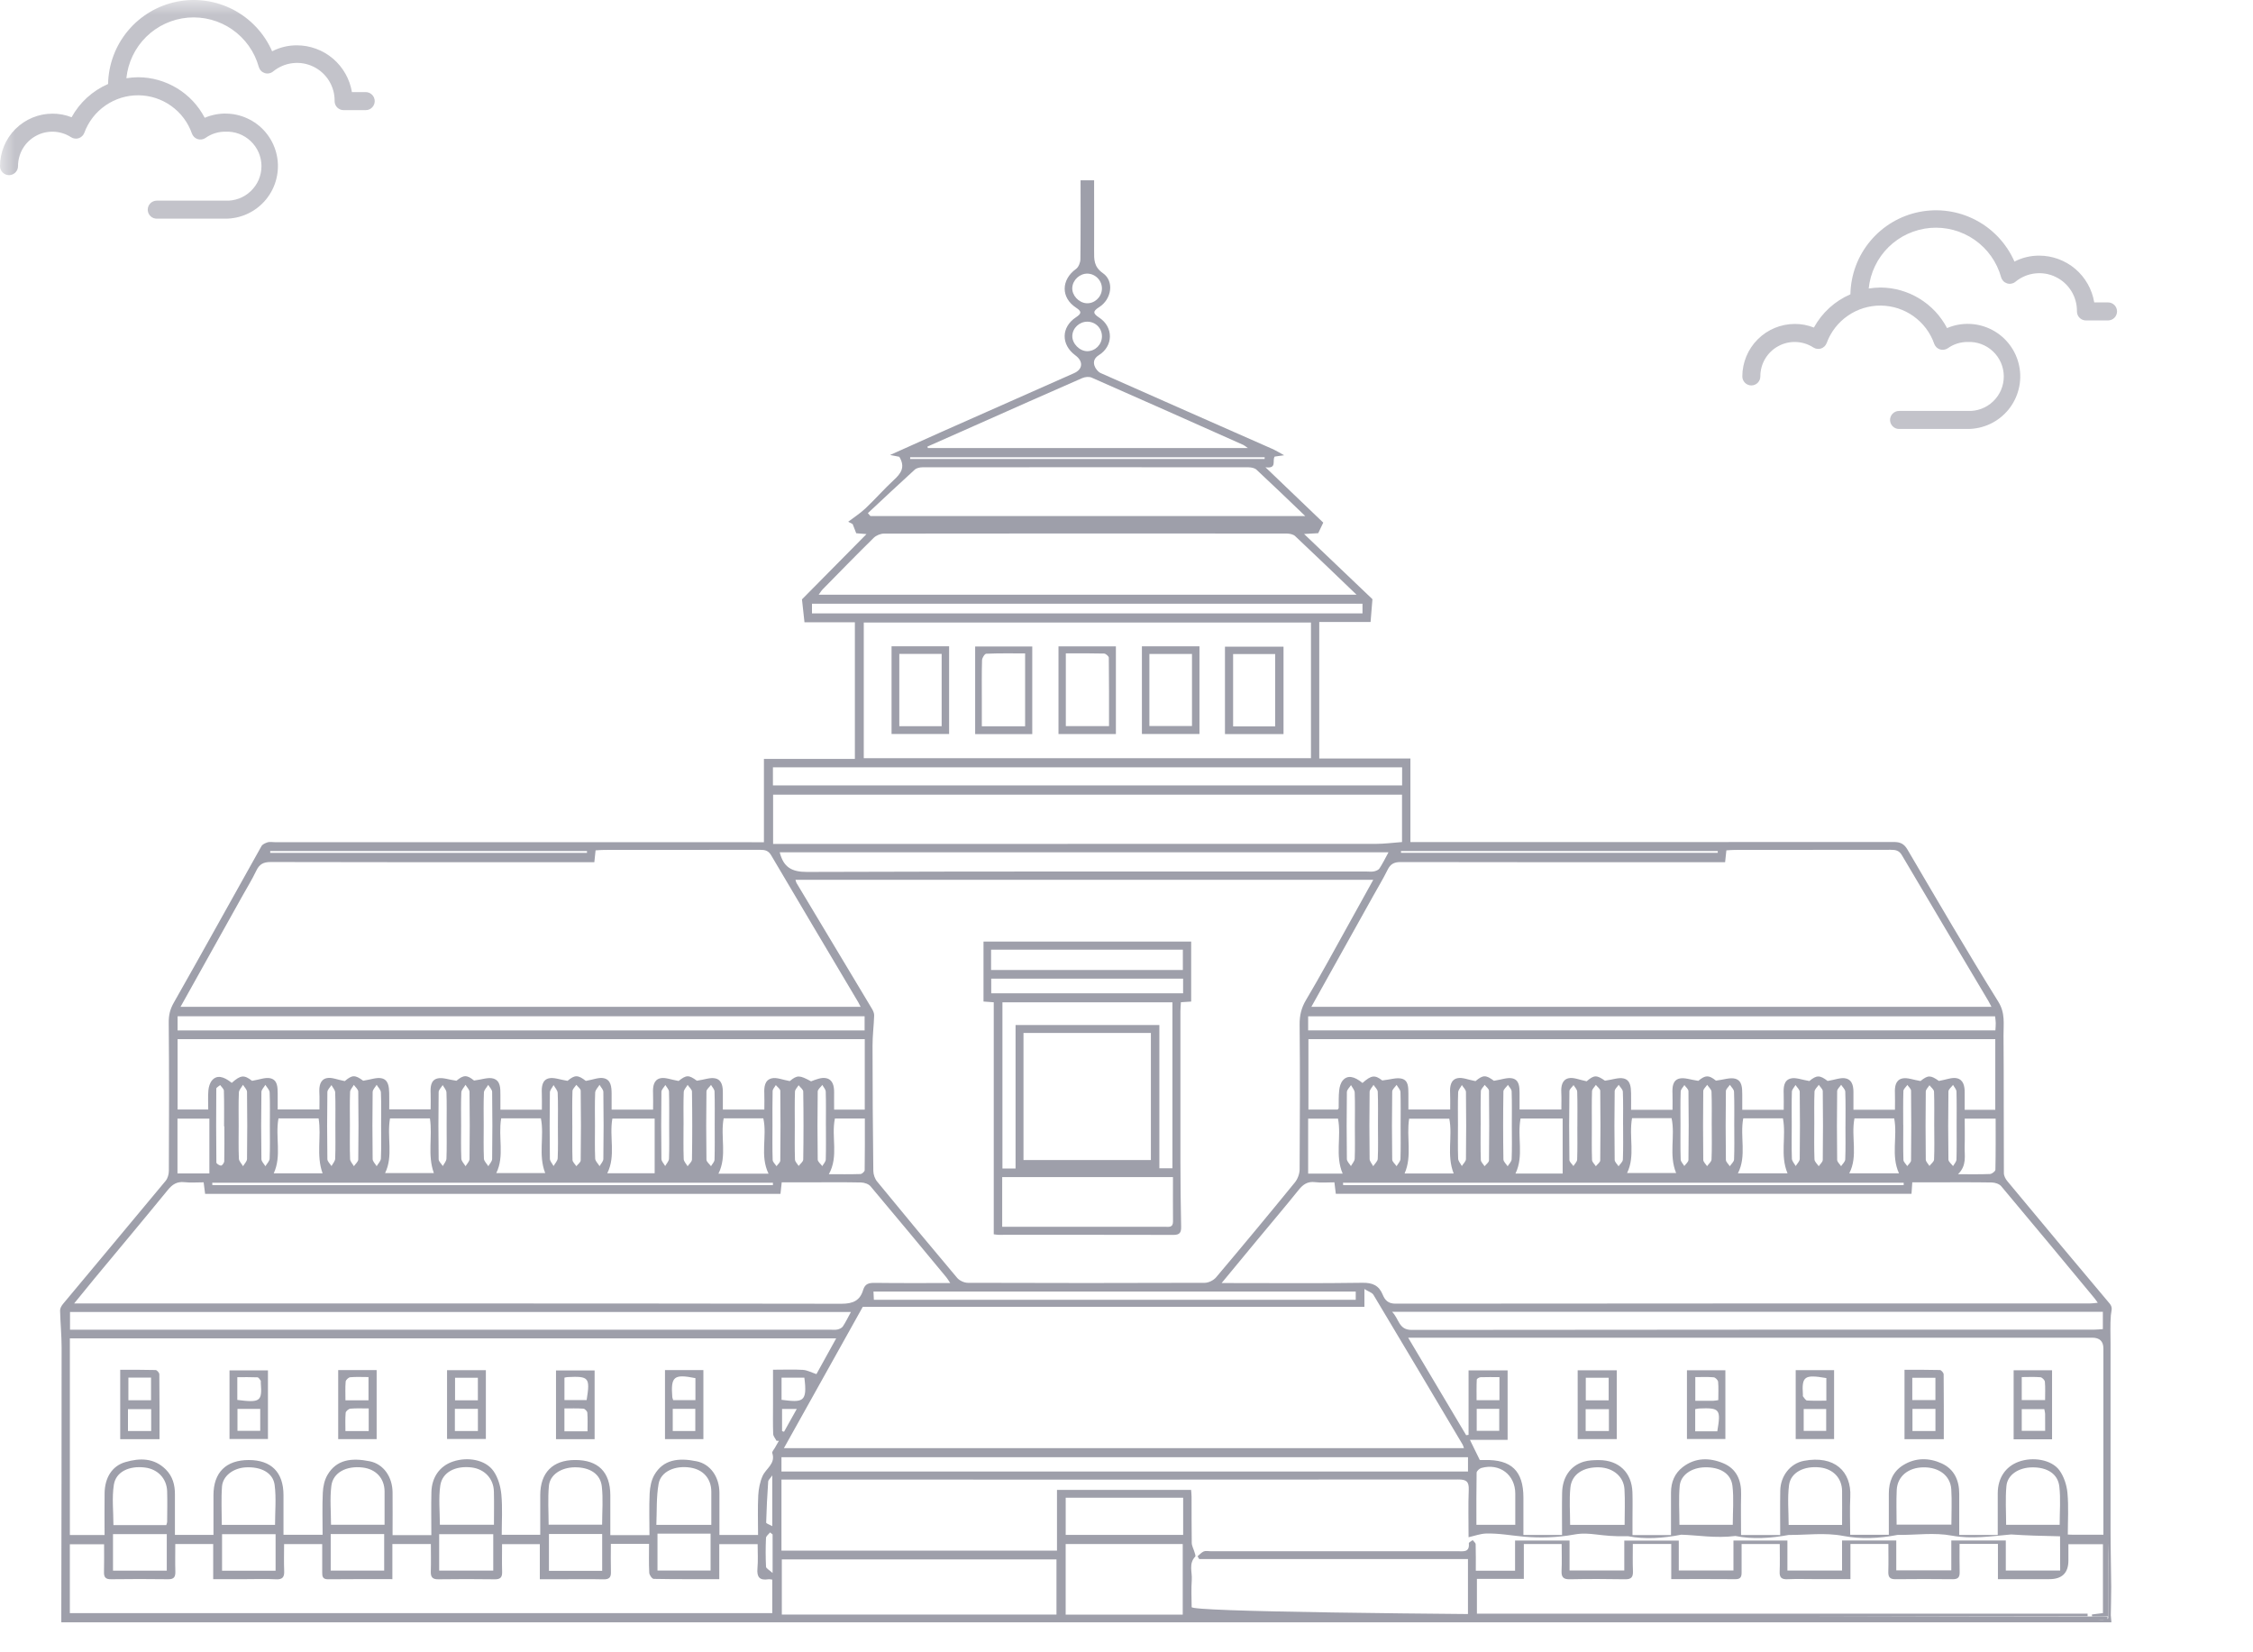
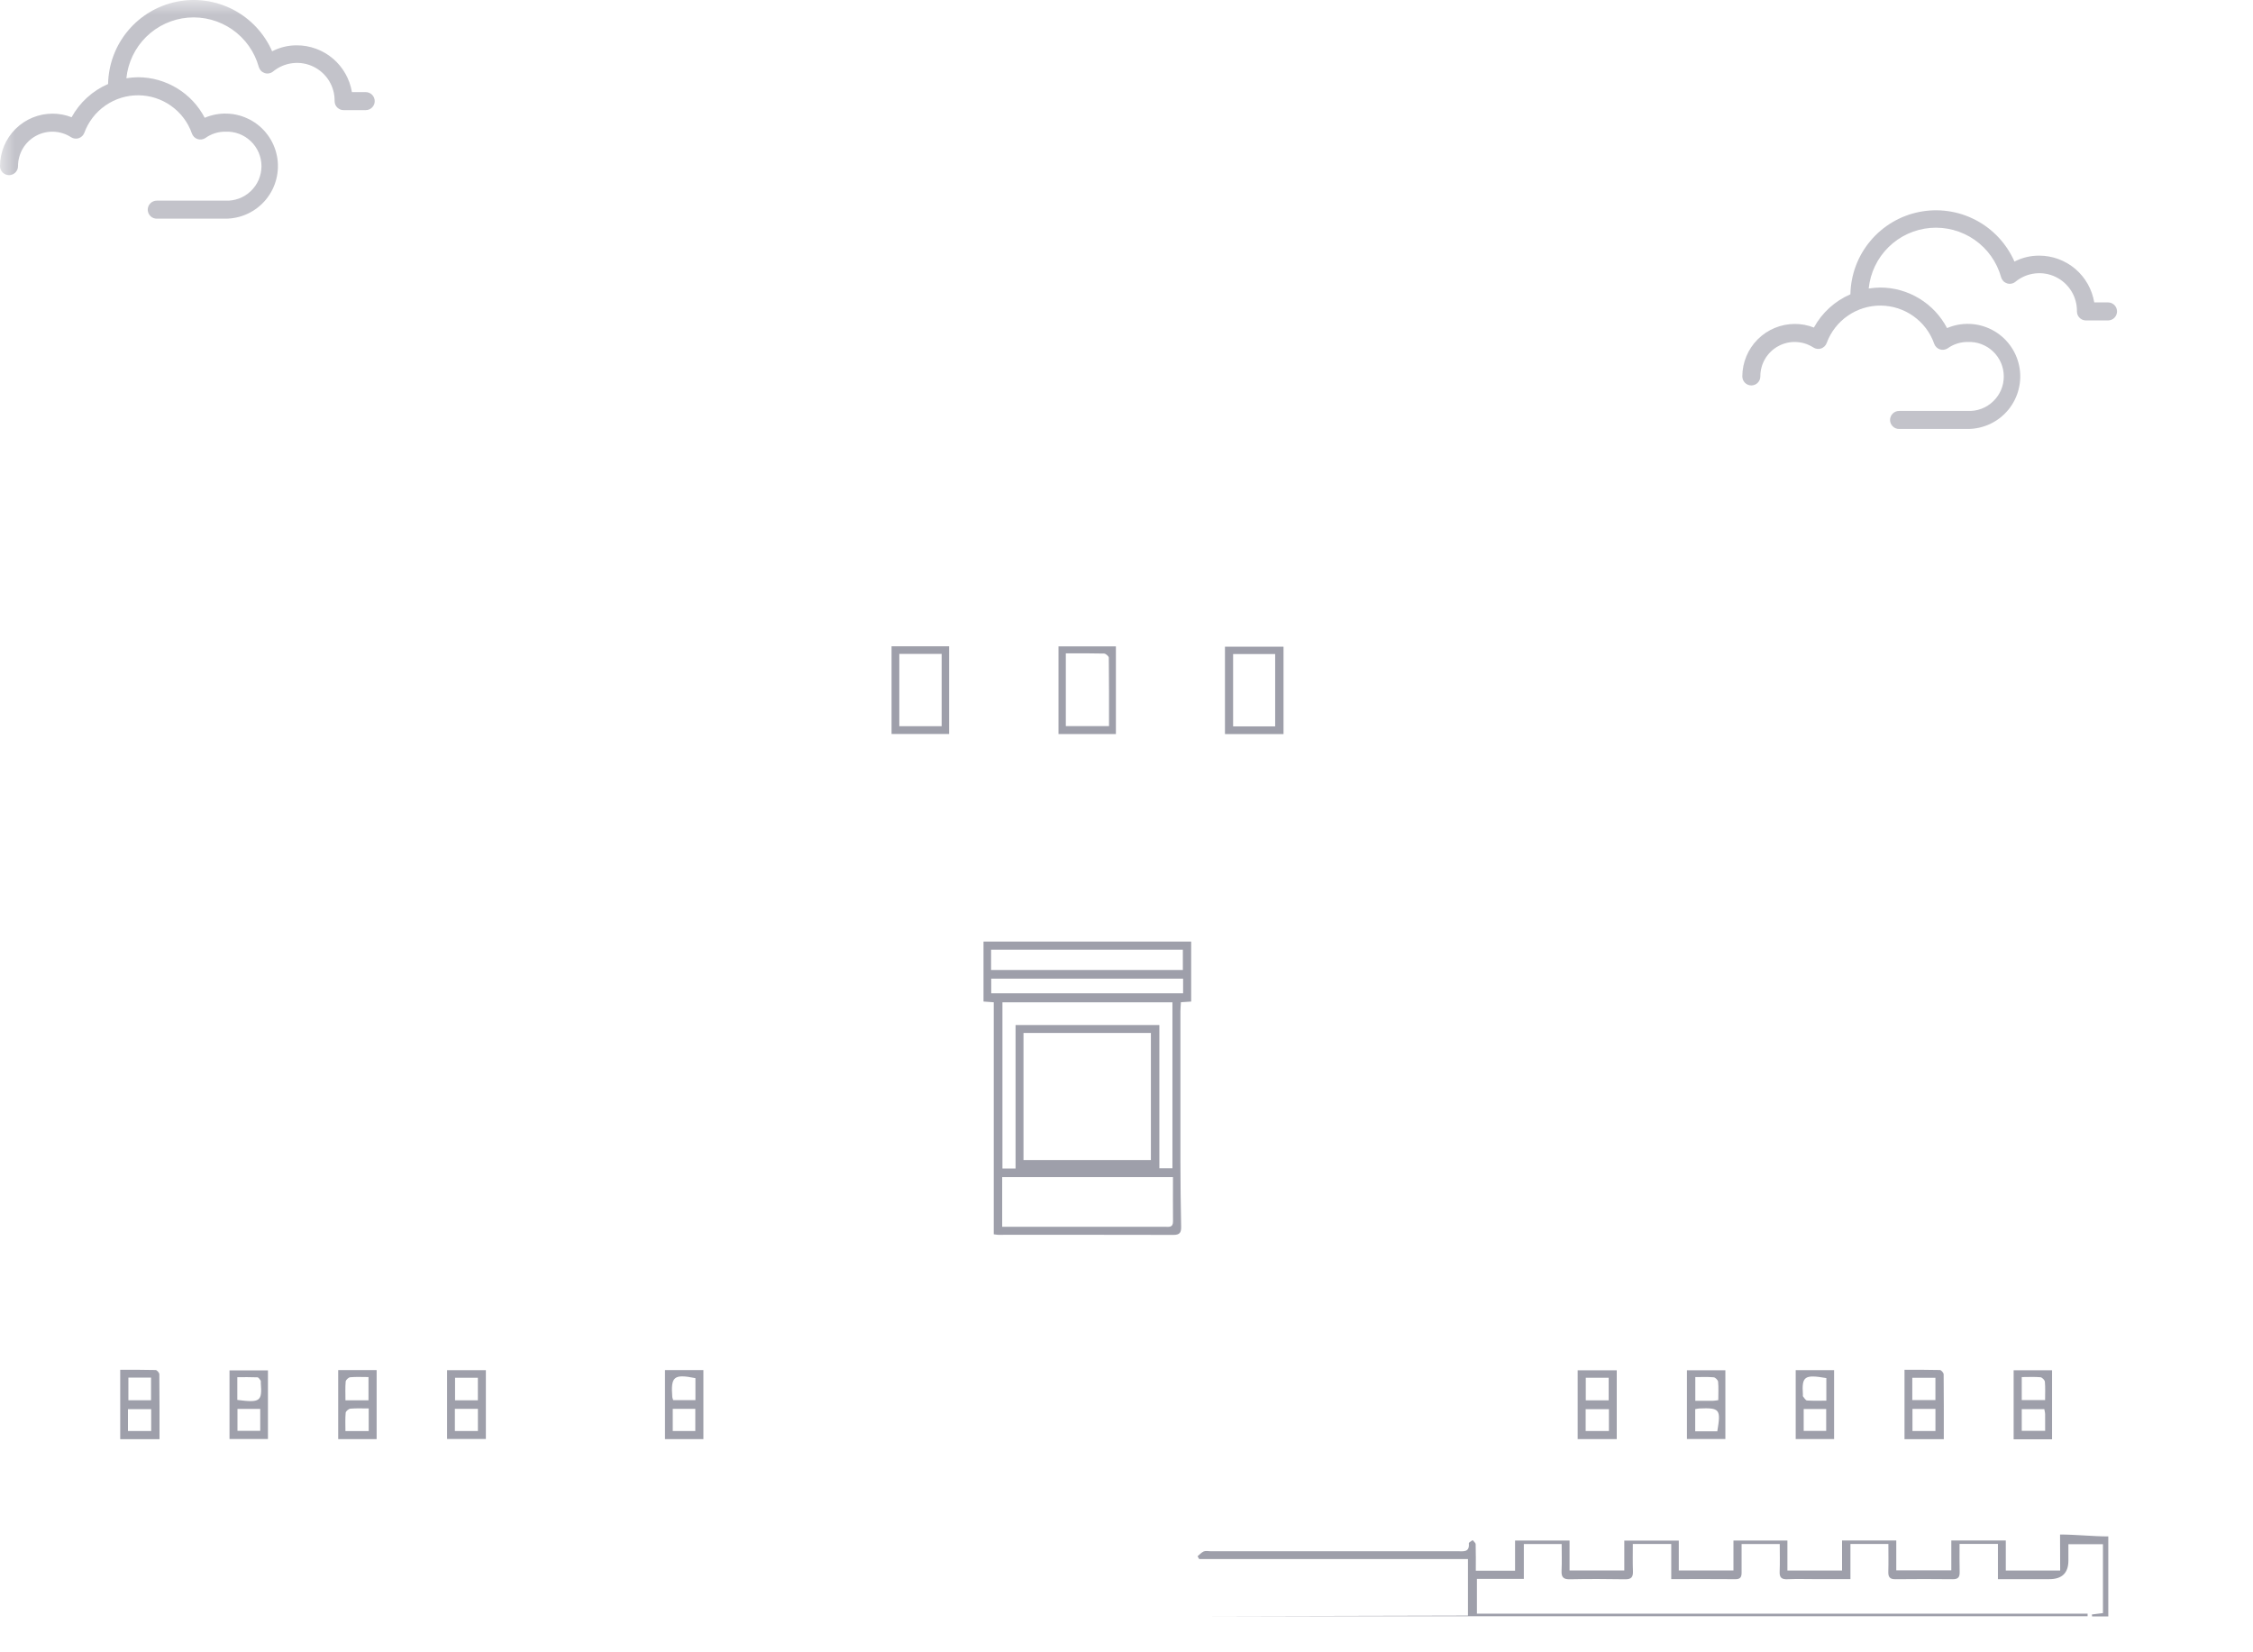
<svg xmlns="http://www.w3.org/2000/svg" width="75" height="55" viewBox="0 0 75 55" fill="none">
  <mask id="mask0_855_66" style="mask-type:alpha" maskUnits="userSpaceOnUse" x="0" y="0" width="75" height="55">
    <rect width="75" height="55" fill="#9E9FAA" />
  </mask>
  <g mask="url(#mask0_855_66)">
    <path d="M60.383 10.903C60.18 10.823 59.964 10.782 59.746 10.783C59.283 10.784 58.84 10.968 58.512 11.296C58.185 11.623 58.001 12.067 58 12.53C58 12.609 58.032 12.686 58.088 12.742C58.144 12.798 58.221 12.83 58.3 12.83C58.38 12.83 58.456 12.798 58.512 12.742C58.569 12.686 58.6 12.609 58.6 12.53C58.599 12.324 58.654 12.122 58.759 11.944C58.864 11.767 59.015 11.621 59.196 11.523C59.376 11.424 59.58 11.376 59.786 11.384C59.992 11.392 60.192 11.455 60.364 11.566C60.402 11.591 60.445 11.607 60.49 11.612C60.535 11.618 60.58 11.614 60.623 11.6C60.665 11.585 60.704 11.561 60.737 11.529C60.769 11.498 60.793 11.459 60.809 11.416C60.944 11.049 61.19 10.732 61.512 10.51C61.834 10.287 62.217 10.169 62.608 10.172C63 10.175 63.381 10.299 63.699 10.526C64.018 10.754 64.259 11.074 64.388 11.444C64.404 11.487 64.428 11.526 64.461 11.559C64.494 11.591 64.534 11.615 64.578 11.63C64.621 11.644 64.668 11.648 64.714 11.641C64.76 11.634 64.804 11.617 64.842 11.591C65.033 11.455 65.261 11.383 65.496 11.383C65.651 11.376 65.807 11.399 65.953 11.453C66.099 11.508 66.233 11.591 66.346 11.698C66.459 11.805 66.549 11.935 66.611 12.078C66.672 12.221 66.704 12.375 66.704 12.531C66.704 12.687 66.672 12.841 66.611 12.985C66.549 13.128 66.459 13.257 66.346 13.364C66.233 13.472 66.099 13.555 65.953 13.609C65.807 13.663 65.651 13.687 65.496 13.679H63.218C63.139 13.679 63.062 13.711 63.006 13.767C62.95 13.823 62.918 13.899 62.918 13.979C62.918 14.059 62.95 14.135 63.006 14.191C63.062 14.248 63.139 14.279 63.218 14.279H65.496C65.755 14.28 66.012 14.223 66.247 14.113C66.483 14.002 66.69 13.841 66.855 13.64C67.02 13.439 67.138 13.204 67.2 12.952C67.263 12.7 67.269 12.437 67.217 12.182C67.165 11.927 67.058 11.687 66.902 11.48C66.746 11.272 66.546 11.101 66.316 10.981C66.085 10.86 65.831 10.792 65.572 10.782C65.312 10.771 65.053 10.819 64.815 10.921C64.603 10.515 64.284 10.175 63.892 9.937C63.501 9.699 63.052 9.572 62.594 9.571C62.464 9.573 62.335 9.584 62.207 9.604C62.26 9.082 62.493 8.594 62.867 8.226C63.241 7.858 63.732 7.632 64.255 7.587C64.778 7.543 65.3 7.683 65.731 7.982C66.162 8.282 66.475 8.723 66.615 9.229C66.629 9.277 66.654 9.32 66.688 9.356C66.723 9.392 66.766 9.418 66.813 9.433C66.86 9.448 66.911 9.451 66.959 9.441C67.008 9.432 67.054 9.41 67.092 9.379C67.277 9.227 67.501 9.131 67.738 9.103C67.975 9.074 68.216 9.114 68.431 9.218C68.646 9.322 68.827 9.485 68.953 9.689C69.078 9.892 69.143 10.127 69.139 10.366C69.139 10.446 69.17 10.522 69.226 10.578C69.283 10.635 69.359 10.666 69.439 10.666H70.174C70.253 10.666 70.33 10.635 70.386 10.578C70.442 10.522 70.474 10.446 70.474 10.366C70.474 10.287 70.442 10.21 70.386 10.154C70.33 10.098 70.253 10.066 70.174 10.066H69.715C69.643 9.632 69.419 9.236 69.084 8.951C68.748 8.666 68.322 8.509 67.881 8.509C67.595 8.508 67.313 8.576 67.059 8.707C66.798 8.112 66.342 7.623 65.766 7.323C65.189 7.022 64.528 6.928 63.89 7.055C63.253 7.182 62.678 7.523 62.261 8.022C61.844 8.52 61.61 9.146 61.598 9.796C61.081 10.02 60.653 10.409 60.383 10.903Z" fill="#9E9FAA" fill-opacity="0.62" />
-     <path d="M48.887 51.168C48.887 50.625 48.872 50.108 48.893 49.591C48.904 49.314 48.812 49.246 48.541 49.247C41.138 49.254 33.735 49.252 26.333 49.25C26.231 49.25 26.129 49.25 26.014 49.25V51.617H35.186V49.593H39.65C39.656 49.665 39.666 49.746 39.666 49.827C39.669 50.337 39.663 50.848 39.672 51.357C39.674 51.458 39.732 51.557 39.761 51.658C39.776 51.71 39.81 51.792 39.788 51.815C39.564 52.048 39.691 52.33 39.673 52.588C39.651 52.889 39.667 53.192 39.669 53.495C39.67 53.805 69.684 53.807 70.005 53.809C70.375 53.811 69.935 53.925 70.305 53.925C79.834 53.925 60.28 53.925 69.809 53.925C69.981 53.925 70.191 53.988 70.261 53.707C70.268 53.79 70.275 53.873 70.286 54.001H2.041C2.041 53.859 2.041 53.749 2.041 53.639C2.046 50.71 2.052 47.781 2.051 44.851C2.051 44.44 2.009 44.031 2 43.62C1.999 43.547 2.05 43.462 2.1 43.401C3.237 42.036 4.379 40.675 5.513 39.308C5.583 39.224 5.621 39.087 5.621 38.974C5.628 37.33 5.632 35.685 5.617 34.042C5.615 33.792 5.659 33.597 5.786 33.375C6.769 31.645 7.729 29.902 8.703 28.167C8.738 28.103 8.835 28.061 8.912 28.037C8.982 28.016 9.063 28.033 9.139 28.033C14.435 28.033 19.731 28.034 25.027 28.035C25.15 28.035 25.273 28.035 25.43 28.035V25.262H28.458V20.713H26.78C26.754 20.473 26.731 20.262 26.697 19.951C27.34 19.299 28.072 18.56 28.845 17.778C28.686 17.765 28.588 17.757 28.503 17.75C28.46 17.64 28.422 17.542 28.384 17.445C28.335 17.418 28.285 17.393 28.236 17.367C28.428 17.221 28.634 17.089 28.809 16.924C29.132 16.619 29.426 16.283 29.752 15.98C29.982 15.767 30.151 15.559 29.937 15.205C29.891 15.196 29.794 15.176 29.63 15.145C30.238 14.871 30.793 14.62 31.35 14.373C32.818 13.721 34.287 13.074 35.754 12.422C36.05 12.29 36.068 12.026 35.798 11.829C35.316 11.474 35.321 10.887 35.821 10.559C36.009 10.435 36.011 10.367 35.821 10.242C35.31 9.909 35.322 9.311 35.82 8.952C35.904 8.892 35.964 8.741 35.965 8.631C35.976 7.762 35.971 6.894 35.971 6.002H36.422V6.335C36.422 7.006 36.425 7.677 36.422 8.348C36.421 8.635 36.407 8.877 36.715 9.093C37.099 9.36 37.006 9.962 36.589 10.224C36.364 10.365 36.388 10.439 36.592 10.573C37.068 10.885 37.067 11.516 36.584 11.819C36.429 11.917 36.391 12.033 36.432 12.168C36.461 12.264 36.549 12.377 36.64 12.418C38.539 13.262 40.441 14.098 42.342 14.937C42.468 14.992 42.587 15.066 42.748 15.154C42.612 15.173 42.522 15.185 42.433 15.198C42.34 15.327 42.527 15.611 42.125 15.553C42.813 16.212 43.443 16.816 44.05 17.397C43.991 17.518 43.942 17.622 43.882 17.748C43.768 17.754 43.622 17.762 43.412 17.775C44.228 18.554 45 19.29 45.687 19.945C45.663 20.245 45.646 20.457 45.625 20.703H43.917V25.248H46.951V28.029C47.108 28.029 47.228 28.029 47.349 28.029C52.579 28.029 57.807 28.032 63.038 28.027C63.262 28.027 63.387 28.088 63.503 28.288C64.497 29.98 65.483 31.677 66.52 33.341C66.761 33.727 66.691 34.086 66.695 34.462C66.708 35.991 66.699 37.521 66.707 39.05C66.707 39.142 66.764 39.249 66.827 39.323C67.956 40.682 69.087 42.039 70.227 43.39C70.346 43.532 70.279 43.642 70.268 43.782C70.243 44.1 70.258 44.422 70.258 44.742C70.258 46.793 70.256 48.844 70.258 50.894C70.258 51.537 70.275 52.178 70.28 52.821C70.28 52.907 70.269 53.838 70.263 53.924C70.236 53.924 70.208 53.924 70.181 53.924C70.181 53.762 70.181 52.756 70.181 52.594C70.181 52.196 70.19 51.799 70.172 51.404C70.169 51.326 70.063 51.189 69.998 51.186C68.981 51.127 67.949 51.148 66.948 51.077C66.289 51.137 65.628 51.237 64.991 51.119C64.371 51.004 63.816 51.099 63.164 51.093C62.551 51.212 61.94 51.238 61.366 51.127C60.745 51.007 60.12 51.1 59.544 51.094C58.941 51.205 58.334 51.243 57.769 51.128C57.102 51.21 56.508 51.1 55.966 51.085C55.362 51.205 54.753 51.244 54.199 51.136C53.229 51.162 52.968 50.978 52.402 51.08C51.829 51.184 51.264 51.198 50.715 51.15C50.3 51.112 49.882 51.033 49.459 51.047C49.279 51.054 49.1 51.121 48.884 51.17L48.887 51.168ZM26.48 29.286C26.498 29.342 26.502 29.37 26.516 29.393C27.351 30.785 28.187 32.175 29.02 33.568C29.063 33.638 29.102 33.724 29.1 33.801C29.09 34.138 29.044 34.474 29.046 34.811C29.046 36.2 29.055 37.588 29.072 38.975C29.073 39.094 29.123 39.238 29.199 39.33C30.08 40.405 30.967 41.475 31.863 42.537C31.941 42.629 32.099 42.701 32.22 42.701C34.847 42.71 37.476 42.711 40.104 42.701C40.231 42.701 40.398 42.618 40.481 42.52C41.366 41.473 42.242 40.418 43.108 39.356C43.199 39.243 43.262 39.072 43.263 38.928C43.273 37.321 43.279 35.716 43.263 34.11C43.26 33.802 43.318 33.552 43.477 33.285C43.954 32.483 44.398 31.659 44.852 30.843C45.136 30.334 45.417 29.825 45.715 29.285H26.48V29.286ZM14.359 51.097C14.359 50.608 14.35 50.138 14.361 49.668C14.374 49.166 14.642 48.797 15.079 48.65C15.574 48.483 16.167 48.591 16.43 48.97C16.582 49.188 16.665 49.483 16.69 49.751C16.731 50.196 16.702 50.647 16.702 51.088H17.984C17.984 50.633 17.984 50.199 17.984 49.766C17.986 49.019 18.4 48.601 19.14 48.599C19.909 48.595 20.314 48.997 20.317 49.766C20.318 50.206 20.317 50.648 20.317 51.099H21.62C21.62 50.629 21.604 50.168 21.626 49.709C21.637 49.5 21.681 49.27 21.784 49.093C22.079 48.583 22.587 48.517 23.191 48.642C23.656 48.737 23.945 49.17 23.949 49.682C23.952 50.151 23.949 50.619 23.949 51.093H25.235C25.235 50.643 25.219 50.21 25.241 49.779C25.253 49.559 25.297 49.328 25.387 49.128C25.501 48.877 25.827 48.722 25.708 48.366C25.695 48.324 25.76 48.255 25.792 48.199C25.836 48.118 25.884 48.039 25.929 47.959L25.85 47.961C25.811 47.883 25.741 47.809 25.738 47.73C25.726 47.391 25.733 47.05 25.733 46.71C25.733 46.345 25.733 45.982 25.733 45.594C26.107 45.594 26.419 45.58 26.73 45.599C26.872 45.608 27.01 45.685 27.178 45.74C27.374 45.386 27.599 44.978 27.836 44.55H2.326V51.095H3.481C3.481 50.621 3.475 50.161 3.482 49.701C3.49 49.188 3.73 48.797 4.172 48.669C4.65 48.529 5.131 48.523 5.523 48.918C5.751 49.148 5.825 49.433 5.823 49.746C5.822 50.195 5.823 50.644 5.823 51.091H7.106C7.106 50.638 7.106 50.204 7.106 49.771C7.107 49.012 7.524 48.599 8.285 48.6C9.03 48.601 9.435 49.008 9.437 49.762C9.438 50.204 9.437 50.646 9.437 51.089H10.739C10.739 50.607 10.724 50.145 10.746 49.685C10.755 49.485 10.801 49.266 10.901 49.096C11.2 48.584 11.7 48.519 12.307 48.641C12.772 48.734 13.065 49.167 13.068 49.678C13.073 50.147 13.068 50.617 13.068 51.099H14.354L14.359 51.097ZM6.01 33.514H28.65C28.614 33.444 28.595 33.403 28.572 33.364C27.604 31.733 26.632 30.102 25.67 28.468C25.575 28.306 25.456 28.288 25.295 28.288C23.568 28.292 21.84 28.291 20.114 28.291C20.022 28.291 19.93 28.301 19.826 28.306C19.811 28.445 19.798 28.562 19.785 28.7H19.43C15.957 28.7 12.484 28.704 9.01 28.694C8.764 28.694 8.634 28.768 8.532 28.982C8.39 29.279 8.215 29.561 8.055 29.849C7.379 31.059 6.705 32.27 6.01 33.513V33.514ZM43.653 33.514H66.293C66.248 33.429 66.221 33.37 66.188 33.314C65.229 31.7 64.266 30.086 63.313 28.468C63.219 28.306 63.1 28.287 62.938 28.287C61.212 28.291 59.484 28.289 57.757 28.291C57.665 28.291 57.574 28.3 57.469 28.306C57.454 28.445 57.442 28.562 57.427 28.7H57.074C53.591 28.7 50.108 28.703 46.625 28.695C46.4 28.695 46.284 28.765 46.189 28.958C46.043 29.254 45.871 29.537 45.711 29.825C45.031 31.044 44.352 32.263 43.653 33.515V33.514ZM31.633 42.709C31.566 42.609 31.539 42.562 31.503 42.518C30.664 41.507 29.827 40.493 28.98 39.489C28.915 39.411 28.772 39.364 28.664 39.361C28.085 39.349 27.507 39.356 26.927 39.356C26.626 39.356 26.326 39.356 26.023 39.356C26.006 39.509 25.993 39.626 25.981 39.74H6.828C6.811 39.61 6.796 39.493 6.779 39.356C6.555 39.356 6.345 39.374 6.14 39.351C5.894 39.324 5.74 39.423 5.59 39.606C4.782 40.595 3.962 41.574 3.147 42.556C2.934 42.814 2.724 43.075 2.468 43.388H2.904C11.274 43.388 19.643 43.385 28.014 43.398C28.4 43.398 28.629 43.289 28.733 42.94C28.798 42.721 28.935 42.701 29.131 42.703C29.945 42.714 30.76 42.708 31.633 42.708V42.709ZM40.669 42.709C40.852 42.709 40.954 42.709 41.057 42.709C42.49 42.709 43.924 42.722 45.355 42.7C45.696 42.696 45.904 42.789 46.031 43.1C46.104 43.278 46.211 43.395 46.452 43.395C54.158 43.387 61.864 43.388 69.571 43.388C69.647 43.388 69.723 43.376 69.833 43.365C69.777 43.288 69.752 43.249 69.722 43.213C68.689 41.969 67.659 40.722 66.618 39.485C66.553 39.408 66.41 39.362 66.302 39.361C65.638 39.35 64.974 39.356 64.309 39.356C64.093 39.356 63.879 39.356 63.658 39.356C63.648 39.505 63.64 39.616 63.632 39.739H44.468C44.452 39.606 44.437 39.489 44.421 39.356C44.191 39.356 43.981 39.376 43.776 39.35C43.525 39.319 43.375 39.429 43.228 39.612C42.784 40.165 42.325 40.705 41.871 41.252C41.486 41.716 41.104 42.181 40.667 42.708L40.669 42.709ZM26.096 48.204H48.733C48.714 48.151 48.707 48.116 48.69 48.087C47.703 46.424 46.715 44.759 45.72 43.1C45.675 43.026 45.56 42.995 45.42 42.908V43.5H28.721C27.863 45.038 26.99 46.601 26.096 48.204ZM55.626 51.096C55.626 50.6 55.625 50.138 55.626 49.676C55.628 49.337 55.745 49.044 56.018 48.834C56.437 48.512 56.911 48.517 57.366 48.707C57.804 48.889 57.973 49.273 57.96 49.743C57.949 50.193 57.958 50.642 57.958 51.096H59.261C59.261 50.594 59.254 50.106 59.263 49.617C59.271 49.135 59.592 48.715 60.048 48.627C61.066 48.433 61.639 48.978 61.594 49.828C61.573 50.248 61.591 50.67 61.591 51.088H62.877C62.877 50.617 62.877 50.165 62.877 49.714C62.877 49.32 63.01 48.984 63.354 48.771C63.763 48.518 64.211 48.519 64.634 48.711C65.056 48.903 65.222 49.278 65.221 49.731C65.221 50.181 65.221 50.631 65.221 51.093H66.503C66.503 50.617 66.5 50.157 66.503 49.697C66.507 49.196 66.761 48.819 67.194 48.659C67.666 48.483 68.296 48.584 68.557 48.944C68.707 49.152 68.799 49.434 68.823 49.692C68.866 50.155 68.835 50.625 68.835 51.086H70.02V50.756C70.02 48.8 70.02 46.844 70.02 44.888C70.02 44.647 69.895 44.527 69.644 44.527C62.174 44.527 54.705 44.527 47.236 44.527H46.876C47.54 45.643 48.173 46.709 48.807 47.773C48.834 47.77 48.861 47.766 48.887 47.762V45.615H50.187V47.928H48.932C49.048 48.165 49.147 48.367 49.261 48.6C49.268 48.6 49.343 48.601 49.418 48.6C50.312 48.577 50.713 48.964 50.713 49.852C50.713 50.264 50.713 50.676 50.713 51.093H51.999C51.999 50.615 51.992 50.154 52.001 49.693C52.01 49.174 52.276 48.788 52.725 48.654C52.885 48.607 53.062 48.602 53.231 48.602C53.892 48.605 54.319 49.017 54.342 49.67C54.352 49.972 54.344 50.276 54.344 50.577C54.344 50.751 54.344 50.926 54.344 51.097H55.626V51.096ZM66.426 34.59H43.556V36.933H44.53C44.552 36.904 44.563 36.896 44.563 36.889C44.567 36.69 44.558 36.491 44.58 36.295C44.592 36.18 44.628 36.049 44.699 35.965C44.855 35.781 45.075 35.819 45.356 36.048C45.657 35.78 45.773 35.779 46.014 35.965C46.29 35.934 46.493 35.861 46.664 35.906C46.894 35.966 46.88 36.209 46.884 36.407C46.887 36.582 46.884 36.758 46.884 36.932H48.275C48.275 36.731 48.281 36.553 48.272 36.376C48.262 36.162 48.293 35.94 48.516 35.89C48.68 35.853 48.871 35.942 49.118 35.987C49.368 35.777 49.462 35.775 49.731 35.976C49.986 35.937 50.178 35.859 50.344 35.895C50.577 35.947 50.583 36.181 50.585 36.385C50.588 36.569 50.585 36.754 50.585 36.931H51.976C51.976 36.728 51.983 36.549 51.974 36.372C51.962 36.158 51.999 35.936 52.222 35.89C52.386 35.855 52.577 35.945 52.818 35.992C53.065 35.78 53.15 35.779 53.428 35.973C53.694 35.936 53.886 35.859 54.05 35.899C54.276 35.952 54.293 36.185 54.297 36.389C54.301 36.568 54.297 36.746 54.297 36.942H55.676C55.676 36.751 55.682 36.574 55.675 36.397C55.667 36.188 55.68 35.958 55.904 35.902C56.073 35.86 56.272 35.941 56.535 35.978C56.772 35.781 56.886 35.78 57.122 35.971C57.388 35.939 57.59 35.861 57.76 35.906C57.998 35.969 57.995 36.218 57.998 36.429C58 36.596 57.998 36.764 57.998 36.942H59.378C59.378 36.756 59.383 36.587 59.377 36.418C59.369 36.201 59.375 35.958 59.614 35.899C59.781 35.857 59.982 35.944 60.232 35.984C60.473 35.783 60.581 35.783 60.84 35.982C61.09 35.942 61.284 35.858 61.447 35.898C61.683 35.956 61.703 36.194 61.699 36.411C61.697 36.587 61.699 36.762 61.699 36.94H63.081C63.081 36.74 63.087 36.561 63.08 36.383C63.071 36.17 63.101 35.948 63.327 35.898C63.491 35.861 63.681 35.943 63.931 35.984C64.183 35.784 64.263 35.783 64.544 35.981C64.795 35.937 64.977 35.857 65.135 35.89C65.361 35.936 65.404 36.154 65.402 36.367C65.401 36.554 65.402 36.741 65.402 36.941H66.421V34.594L66.426 34.59ZM28.785 34.59H5.912V36.932H6.932C6.932 36.705 6.918 36.497 6.937 36.293C6.948 36.178 6.986 36.046 7.058 35.962C7.214 35.78 7.433 35.818 7.715 36.045C8.016 35.777 8.13 35.776 8.391 35.977C8.64 35.937 8.833 35.855 8.998 35.892C9.245 35.949 9.241 36.195 9.244 36.406C9.246 36.581 9.244 36.757 9.244 36.93H10.633C10.633 36.729 10.64 36.55 10.631 36.373C10.621 36.16 10.652 35.937 10.876 35.888C11.04 35.851 11.231 35.941 11.477 35.986C11.727 35.776 11.819 35.774 12.09 35.974C12.346 35.935 12.538 35.857 12.704 35.893C12.932 35.943 12.95 36.178 12.956 36.38C12.961 36.565 12.957 36.75 12.957 36.926H14.336C14.336 36.73 14.342 36.561 14.335 36.393C14.326 36.184 14.337 35.953 14.563 35.898C14.731 35.856 14.932 35.938 15.195 35.975C15.431 35.776 15.546 35.774 15.781 35.968C16.046 35.934 16.249 35.853 16.417 35.9C16.667 35.97 16.657 36.229 16.658 36.449C16.659 36.607 16.658 36.766 16.658 36.938H18.038C18.038 36.742 18.043 36.564 18.036 36.386C18.027 36.176 18.047 35.947 18.271 35.894C18.441 35.855 18.639 35.939 18.893 35.978C19.133 35.776 19.239 35.775 19.502 35.98C19.746 35.939 19.939 35.853 20.102 35.891C20.343 35.945 20.358 36.188 20.36 36.403C20.362 36.579 20.36 36.755 20.36 36.935H21.74C21.74 36.737 21.747 36.557 21.739 36.38C21.73 36.168 21.759 35.944 21.981 35.892C22.143 35.853 22.336 35.94 22.59 35.982C22.85 35.777 22.927 35.776 23.199 35.974C23.459 35.936 23.651 35.857 23.816 35.897C24.039 35.95 24.065 36.177 24.063 36.385C24.061 36.563 24.063 36.741 24.063 36.933H25.444C25.444 36.74 25.45 36.57 25.443 36.402C25.434 36.181 25.454 35.948 25.696 35.893C25.859 35.857 26.049 35.943 26.29 35.986C26.542 35.782 26.608 35.782 26.999 35.994C27.165 35.932 27.347 35.855 27.505 35.89C27.729 35.94 27.769 36.158 27.767 36.369C27.764 36.555 27.767 36.741 27.767 36.935H28.787V34.591L28.785 34.59ZM43.641 20.723H28.754V25.238H43.641V20.723ZM20.335 51.391C20.335 51.71 20.328 52.02 20.337 52.329C20.343 52.514 20.272 52.574 20.087 52.571C19.613 52.56 19.138 52.568 18.664 52.568C18.441 52.568 18.219 52.568 17.97 52.568V51.399H16.713C16.713 51.718 16.706 52.019 16.715 52.319C16.721 52.499 16.662 52.572 16.471 52.57C15.845 52.562 15.219 52.56 14.593 52.57C14.384 52.573 14.334 52.486 14.341 52.298C14.351 52 14.343 51.701 14.343 51.396H13.062V52.565C12.323 52.565 11.622 52.561 10.92 52.569C10.737 52.571 10.724 52.469 10.726 52.334C10.728 52.024 10.726 51.715 10.726 51.398H9.457C9.457 51.709 9.448 52.001 9.46 52.292C9.469 52.496 9.407 52.581 9.187 52.57C8.866 52.553 8.542 52.565 8.22 52.565C7.854 52.565 7.487 52.565 7.097 52.565V51.395H5.835C5.835 51.71 5.828 52.01 5.837 52.31C5.842 52.482 5.798 52.571 5.6 52.568C4.965 52.558 4.329 52.561 3.694 52.568C3.519 52.57 3.458 52.503 3.462 52.334C3.47 52.025 3.465 51.716 3.465 51.404H2.325V53.696H25.708V52.58C25.651 52.574 25.613 52.563 25.576 52.569C25.285 52.615 25.189 52.493 25.215 52.206C25.239 51.939 25.221 51.667 25.221 51.399H23.944V52.565C23.199 52.565 22.481 52.57 21.762 52.556C21.708 52.556 21.616 52.427 21.613 52.354C21.596 52.036 21.606 51.717 21.606 51.39H20.335V51.391ZM46.673 26.453H25.736V28.092C25.879 28.092 26.001 28.092 26.124 28.092C32.682 28.092 39.242 28.092 45.8 28.09C46.088 28.09 46.375 28.051 46.672 28.029V26.454L46.673 26.453ZM45.16 19.798C44.444 19.112 43.784 18.474 43.115 17.846C43.05 17.785 42.928 17.761 42.833 17.76C38.364 17.756 33.896 17.756 29.428 17.762C29.313 17.762 29.169 17.821 29.087 17.901C28.512 18.465 27.952 19.042 27.388 19.615C27.34 19.663 27.306 19.724 27.253 19.796H45.16V19.798ZM28.89 17.08C28.918 17.113 28.948 17.146 28.976 17.179H43.452C42.885 16.637 42.362 16.131 41.829 15.636C41.77 15.58 41.658 15.557 41.572 15.555C37.949 15.551 34.326 15.551 30.703 15.555C30.616 15.555 30.508 15.58 30.448 15.636C29.924 16.113 29.408 16.598 28.89 17.081V17.08ZM26.026 51.908V53.744H35.169V51.908H26.026ZM28.327 43.672H2.331V44.261H2.72C11.021 44.261 19.32 44.261 27.621 44.261C27.706 44.261 27.794 44.273 27.876 44.256C27.942 44.242 28.022 44.206 28.057 44.154C28.15 44.016 28.222 43.864 28.326 43.673L28.327 43.672ZM46.342 43.667C46.582 43.911 46.557 44.269 46.994 44.269C54.565 44.258 62.136 44.261 69.706 44.26C69.805 44.26 69.904 44.248 70.002 44.242V43.666H46.342V43.667ZM30.872 14.865C30.877 14.881 30.881 14.898 30.887 14.914H41.54C41.459 14.857 41.427 14.827 41.389 14.81C39.707 14.06 38.025 13.31 36.338 12.569C36.252 12.531 36.116 12.546 36.025 12.586C34.83 13.108 33.639 13.638 32.448 14.167C31.922 14.4 31.399 14.633 30.874 14.865H30.872ZM46.674 25.541H25.73V26.143H46.675V25.541H46.674ZM25.956 28.371C26.083 28.869 26.355 29.025 26.861 29.024C33.068 29.003 39.275 29.01 45.482 29.01C45.567 29.01 45.655 29.023 45.737 29.006C45.804 28.992 45.888 28.959 45.921 28.908C46.027 28.746 46.113 28.57 46.221 28.371H25.956ZM28.782 33.828H5.912V34.3H28.782V33.828ZM43.547 34.298H66.425C66.429 34.199 66.439 34.124 66.436 34.051C66.434 33.978 66.423 33.907 66.415 33.831H43.547V34.298ZM26.015 48.982H48.868V48.507H26.014V48.982H26.015ZM35.475 51.395V53.745H39.372V51.395H35.475ZM27.03 20.418H45.356V20.096H27.03V20.418ZM39.386 49.854H35.476V51.091H39.386V49.854ZM45.132 42.991H29.077C29.082 43.093 29.085 43.173 29.09 43.265H45.131V42.991H45.132ZM63.136 50.75H64.96C64.96 50.345 64.98 49.959 64.956 49.575C64.928 49.124 64.552 48.84 64.039 48.843C63.53 48.845 63.164 49.138 63.14 49.594C63.121 49.97 63.136 50.347 63.136 50.75ZM54.082 50.758C54.082 50.342 54.1 49.955 54.077 49.572C54.052 49.15 53.699 48.86 53.244 48.843C52.715 48.824 52.322 49.069 52.277 49.514C52.235 49.92 52.268 50.336 52.268 50.758H54.082ZM16.443 50.755C16.443 50.373 16.451 50.008 16.441 49.643C16.429 49.216 16.129 48.901 15.7 48.847C15.169 48.782 14.723 48.999 14.657 49.447C14.595 49.875 14.643 50.319 14.643 50.755H16.442H16.443ZM5.536 50.764C5.55 50.712 5.564 50.686 5.564 50.66C5.566 50.321 5.574 49.981 5.564 49.642C5.552 49.215 5.251 48.901 4.822 48.849C4.3 48.785 3.859 48.988 3.79 49.423C3.722 49.858 3.776 50.313 3.776 50.765H5.535L5.536 50.764ZM61.321 50.76C61.321 50.363 61.325 49.996 61.321 49.63C61.317 49.202 61.023 48.894 60.58 48.846C60.055 48.789 59.611 49.011 59.555 49.435C59.499 49.867 59.542 50.312 59.542 50.76H61.321ZM57.682 50.756C57.682 50.313 57.722 49.878 57.671 49.456C57.621 49.043 57.253 48.831 56.753 48.842C56.319 48.851 55.95 49.091 55.916 49.458C55.877 49.884 55.907 50.316 55.907 50.756H57.681H57.682ZM23.679 50.758C23.679 50.367 23.681 50.009 23.679 49.651C23.677 49.222 23.413 48.921 22.986 48.853C22.478 48.771 21.999 48.978 21.925 49.389C21.845 49.834 21.87 50.297 21.849 50.759H23.679V50.758ZM20.044 50.755C20.044 50.319 20.081 49.895 20.034 49.48C19.986 49.057 19.629 48.838 19.134 48.842C18.683 48.846 18.306 49.087 18.272 49.462C18.233 49.887 18.263 50.319 18.263 50.753H20.044V50.755ZM11.018 50.755H12.802C12.802 50.372 12.804 50.005 12.802 49.64C12.798 49.206 12.511 48.9 12.069 48.849C11.532 48.786 11.087 49.015 11.031 49.456C10.977 49.88 11.019 50.315 11.019 50.756L11.018 50.755ZM9.156 50.758C9.156 50.307 9.199 49.863 9.143 49.433C9.09 49.022 8.691 48.816 8.179 48.844C7.769 48.867 7.416 49.127 7.39 49.484C7.359 49.902 7.383 50.324 7.383 50.758H9.156ZM68.564 50.756C68.564 50.32 68.601 49.896 68.553 49.482C68.506 49.06 68.149 48.839 67.655 48.844C67.203 48.847 66.827 49.087 66.792 49.464C66.752 49.889 66.782 50.321 66.782 50.757H68.564V50.756ZM44.707 39.369C44.708 39.395 44.71 39.423 44.712 39.449H63.372C63.372 39.423 63.372 39.395 63.372 39.369H44.708H44.707ZM7.065 39.369C7.066 39.395 7.068 39.423 7.069 39.449H25.73V39.369H7.065ZM61.733 37.228C61.613 37.847 61.86 38.479 61.56 39.057H63.216C62.941 38.463 63.173 37.837 63.056 37.228H61.732H61.733ZM25.584 39.068C25.288 38.462 25.546 37.823 25.41 37.227H24.09C23.974 37.843 24.212 38.477 23.916 39.068H25.585H25.584ZM52.019 39.063V37.232H50.618C50.5 37.846 50.735 38.471 50.449 39.063H52.019ZM54.329 37.22C54.218 37.846 54.444 38.478 54.163 39.047H55.797C55.547 38.442 55.773 37.816 55.645 37.22H54.329ZM58.031 37.226C57.915 37.847 58.153 38.474 57.853 39.056H59.505C59.251 38.455 59.468 37.832 59.352 37.226H58.031ZM48.391 39.062C48.148 38.443 48.364 37.819 48.245 37.237H46.909C46.811 37.858 47.016 38.479 46.757 39.062H48.392H48.391ZM14.312 37.228H12.983C12.874 37.845 13.1 38.477 12.819 39.048H14.443C14.224 38.446 14.404 37.836 14.312 37.228ZM16.684 37.227C16.577 37.857 16.802 38.481 16.52 39.049H18.15C17.911 38.445 18.125 37.821 18.006 37.227H16.684ZM21.793 37.234H20.385C20.277 37.85 20.507 38.476 20.215 39.054H21.793V37.234ZM10.739 39.057C10.519 38.455 10.705 37.837 10.606 37.229H9.27C9.158 37.847 9.383 38.476 9.112 39.057H10.739ZM50.442 50.756C50.442 50.397 50.442 50.059 50.442 49.72C50.442 49.09 49.921 48.694 49.311 48.865C49.247 48.884 49.156 48.967 49.155 49.022C49.144 49.594 49.148 50.166 49.148 50.756H50.442ZM21.887 51.051V52.279H23.655V51.051H21.887ZM20.046 52.289V51.062H18.274V52.289H20.046ZM14.62 52.28H16.42V51.068H14.62V52.28ZM12.789 51.063H11.009V52.28H12.789V51.063ZM9.174 51.068H7.392V52.285H9.174V51.068ZM5.55 51.066H3.762V52.283H5.552V51.066H5.55ZM65.181 39.086C65.582 39.086 65.913 39.093 66.245 39.079C66.31 39.076 66.424 38.988 66.425 38.937C66.437 38.374 66.433 37.809 66.433 37.235H65.403C65.403 37.559 65.411 37.859 65.401 38.161C65.392 38.465 65.484 38.789 65.18 39.086H65.181ZM27.591 39.086C27.949 39.086 28.296 39.091 28.643 39.08C28.694 39.079 28.782 38.999 28.784 38.955C28.793 38.383 28.79 37.811 28.79 37.232H27.793C27.665 37.846 27.927 38.485 27.591 39.087V39.086ZM43.547 39.066H44.696C44.437 38.462 44.658 37.839 44.541 37.236H43.547V39.066ZM5.908 39.06H6.97V37.235H5.908V39.06ZM42.097 15.277C42.097 15.258 42.099 15.24 42.1 15.22H30.298C30.298 15.24 30.298 15.258 30.298 15.277H42.097ZM8.995 28.327C8.995 28.347 8.995 28.368 8.995 28.389H19.54C19.54 28.369 19.54 28.348 19.54 28.327H8.995ZM46.638 28.327C46.638 28.347 46.638 28.368 46.638 28.388H57.182C57.182 28.368 57.182 28.347 57.182 28.327H46.638ZM35.695 9.578C35.681 9.828 35.904 10.073 36.163 10.094C36.424 10.113 36.661 9.904 36.681 9.637C36.702 9.362 36.483 9.118 36.207 9.108C35.945 9.101 35.71 9.316 35.695 9.578ZM22.754 37.452C22.754 37.829 22.746 38.206 22.76 38.581C22.763 38.662 22.844 38.74 22.89 38.82C22.941 38.745 23.034 38.671 23.035 38.596C23.047 37.843 23.047 37.09 23.035 36.337C23.035 36.262 22.94 36.187 22.89 36.113C22.844 36.193 22.763 36.271 22.761 36.352C22.747 36.718 22.755 37.086 22.755 37.453L22.754 37.452ZM23.792 37.438C23.792 37.069 23.798 36.702 23.786 36.333C23.784 36.259 23.71 36.187 23.67 36.114C23.616 36.187 23.518 36.259 23.517 36.331C23.506 37.087 23.506 37.843 23.517 38.6C23.517 38.673 23.616 38.745 23.669 38.819C23.71 38.746 23.784 38.675 23.786 38.601C23.797 38.214 23.792 37.827 23.792 37.438ZM27.493 37.467C27.493 37.09 27.5 36.712 27.488 36.335C27.485 36.26 27.413 36.188 27.375 36.114C27.321 36.187 27.222 36.26 27.221 36.333C27.21 37.087 27.21 37.841 27.221 38.596C27.221 38.67 27.32 38.743 27.374 38.816C27.413 38.744 27.486 38.672 27.489 38.597C27.5 38.22 27.494 37.842 27.494 37.465L27.493 37.467ZM45.871 37.471C45.871 37.095 45.879 36.718 45.864 36.343C45.861 36.264 45.773 36.19 45.723 36.112C45.678 36.191 45.594 36.268 45.593 36.346C45.583 37.089 45.583 37.832 45.593 38.576C45.593 38.657 45.671 38.738 45.713 38.819C45.765 38.737 45.861 38.656 45.864 38.572C45.882 38.207 45.871 37.839 45.871 37.472V37.471ZM46.625 37.48C46.625 37.103 46.633 36.726 46.62 36.351C46.616 36.27 46.535 36.192 46.491 36.112C46.44 36.187 46.346 36.261 46.345 36.336C46.334 37.089 46.334 37.842 46.345 38.595C46.345 38.67 46.44 38.744 46.491 38.819C46.536 38.739 46.616 38.661 46.62 38.58C46.633 38.214 46.625 37.846 46.625 37.479V37.48ZM49.289 37.451C49.289 37.837 49.282 38.223 49.295 38.609C49.297 38.68 49.376 38.749 49.42 38.82C49.471 38.755 49.566 38.691 49.567 38.626C49.577 37.854 49.577 37.082 49.567 36.311C49.567 36.244 49.474 36.179 49.424 36.113C49.379 36.183 49.298 36.251 49.296 36.322C49.284 36.698 49.29 37.075 49.29 37.452L49.289 37.451ZM50.327 37.486C50.327 37.1 50.334 36.714 50.321 36.328C50.319 36.255 50.242 36.185 50.198 36.113C50.146 36.186 50.048 36.258 50.047 36.331C50.035 37.084 50.035 37.838 50.047 38.59C50.047 38.668 50.138 38.744 50.188 38.821C50.235 38.744 50.318 38.667 50.321 38.587C50.336 38.22 50.328 37.853 50.327 37.486ZM52.991 37.452C52.991 37.838 52.984 38.224 52.997 38.61C52.999 38.681 53.08 38.749 53.124 38.82C53.175 38.755 53.269 38.69 53.27 38.625C53.28 37.853 53.28 37.081 53.27 36.31C53.27 36.244 53.175 36.179 53.124 36.113C53.08 36.184 52.999 36.252 52.997 36.323C52.984 36.699 52.991 37.076 52.991 37.453V37.452ZM54.03 37.441C54.03 37.074 54.038 36.706 54.023 36.339C54.019 36.261 53.933 36.187 53.885 36.111C53.838 36.18 53.752 36.25 53.751 36.32C53.74 37.082 53.74 37.845 53.751 38.608C53.751 38.679 53.835 38.749 53.88 38.821C53.931 38.747 54.02 38.675 54.024 38.598C54.039 38.214 54.031 37.827 54.031 37.441H54.03ZM56.981 37.468C56.981 37.091 56.989 36.714 56.974 36.338C56.97 36.261 56.88 36.187 56.83 36.111C56.785 36.18 56.7 36.25 56.7 36.319C56.691 37.082 56.691 37.843 56.7 38.606C56.7 38.678 56.782 38.747 56.827 38.818C56.878 38.744 56.971 38.671 56.975 38.596C56.991 38.22 56.982 37.843 56.982 37.467L56.981 37.468ZM57.731 37.495C57.731 37.109 57.739 36.723 57.724 36.338C57.721 36.261 57.634 36.186 57.587 36.111C57.54 36.181 57.453 36.251 57.453 36.321C57.443 37.083 57.443 37.846 57.453 38.608C57.453 38.679 57.539 38.749 57.584 38.82C57.633 38.745 57.722 38.672 57.725 38.596C57.74 38.23 57.732 37.863 57.732 37.495H57.731ZM60.395 37.436C60.395 37.822 60.387 38.208 60.402 38.594C60.406 38.671 60.494 38.745 60.544 38.82C60.591 38.749 60.676 38.68 60.678 38.61C60.688 37.847 60.688 37.085 60.678 36.322C60.678 36.251 60.591 36.181 60.546 36.111C60.495 36.186 60.406 36.259 60.403 36.336C60.388 36.703 60.396 37.07 60.396 37.437L60.395 37.436ZM65.134 37.494C65.134 37.107 65.14 36.72 65.129 36.334C65.126 36.26 65.055 36.187 65.015 36.113C64.961 36.186 64.862 36.259 64.861 36.333C64.85 37.087 64.85 37.842 64.861 38.596C64.861 38.67 64.961 38.743 65.015 38.815C65.055 38.743 65.126 38.671 65.129 38.596C65.14 38.228 65.134 37.861 65.134 37.493V37.494ZM7.945 37.467C7.945 37.833 7.936 38.201 7.952 38.567C7.956 38.653 8.043 38.735 8.091 38.819C8.137 38.738 8.222 38.659 8.223 38.578C8.233 37.836 8.233 37.092 8.223 36.348C8.223 36.268 8.136 36.19 8.089 36.11C8.041 36.195 7.956 36.279 7.952 36.365C7.936 36.732 7.945 37.099 7.945 37.465V37.467ZM8.983 37.464C8.983 37.098 8.992 36.73 8.976 36.363C8.973 36.277 8.883 36.195 8.834 36.111C8.788 36.191 8.703 36.27 8.702 36.351C8.691 37.094 8.691 37.838 8.702 38.581C8.702 38.661 8.788 38.74 8.835 38.82C8.884 38.735 8.973 38.652 8.976 38.566C8.992 38.199 8.983 37.831 8.983 37.464ZM61.434 37.494C61.434 37.108 61.442 36.723 61.427 36.337C61.425 36.26 61.338 36.186 61.29 36.11C61.244 36.18 61.158 36.25 61.157 36.321C61.147 37.083 61.147 37.845 61.157 38.606C61.157 38.678 61.243 38.748 61.288 38.819C61.336 38.744 61.423 38.67 61.426 38.594C61.441 38.227 61.433 37.861 61.433 37.494H61.434ZM11.648 37.452C11.648 37.829 11.64 38.205 11.654 38.581C11.657 38.662 11.737 38.74 11.781 38.819C11.831 38.744 11.925 38.67 11.926 38.594C11.937 37.841 11.937 37.089 11.926 36.336C11.926 36.261 11.83 36.187 11.779 36.112C11.735 36.192 11.656 36.27 11.654 36.351C11.64 36.717 11.648 37.084 11.648 37.452ZM12.687 37.464C12.687 37.098 12.696 36.73 12.68 36.363C12.677 36.277 12.588 36.194 12.538 36.11C12.492 36.19 12.407 36.269 12.405 36.349C12.395 37.093 12.395 37.837 12.405 38.58C12.405 38.661 12.492 38.739 12.539 38.819C12.588 38.733 12.675 38.651 12.68 38.564C12.696 38.198 12.687 37.831 12.687 37.463V37.464ZM15.35 37.465C15.35 37.832 15.341 38.2 15.357 38.567C15.36 38.653 15.449 38.736 15.498 38.82C15.544 38.74 15.629 38.661 15.63 38.58C15.64 37.837 15.64 37.093 15.63 36.349C15.63 36.269 15.543 36.191 15.497 36.11C15.448 36.195 15.36 36.278 15.357 36.364C15.341 36.731 15.35 37.098 15.35 37.465ZM16.102 37.467C16.102 37.833 16.093 38.201 16.109 38.568C16.113 38.653 16.205 38.735 16.256 38.819C16.301 38.739 16.381 38.66 16.383 38.579C16.393 37.836 16.393 37.092 16.383 36.348C16.383 36.269 16.298 36.191 16.253 36.112C16.203 36.197 16.113 36.28 16.109 36.367C16.093 36.733 16.102 37.1 16.102 37.468V37.467ZM19.052 37.451C19.052 37.837 19.046 38.223 19.058 38.609C19.06 38.68 19.141 38.749 19.186 38.819C19.237 38.754 19.331 38.689 19.331 38.623C19.342 37.852 19.342 37.08 19.331 36.307C19.331 36.242 19.237 36.177 19.186 36.111C19.14 36.18 19.059 36.25 19.057 36.321C19.044 36.697 19.051 37.074 19.051 37.451H19.052ZM19.806 37.467C19.806 37.833 19.797 38.201 19.813 38.567C19.817 38.652 19.909 38.733 19.96 38.818C20.003 38.738 20.084 38.659 20.085 38.578C20.096 37.834 20.096 37.091 20.085 36.348C20.085 36.269 20.002 36.191 19.958 36.111C19.908 36.195 19.818 36.278 19.813 36.365C19.797 36.732 19.806 37.099 19.806 37.465V37.467ZM36.2 10.708C35.933 10.705 35.704 10.919 35.696 11.18C35.688 11.438 35.942 11.694 36.2 11.69C36.465 11.687 36.683 11.463 36.683 11.196C36.683 10.925 36.473 10.711 36.2 10.708ZM26.458 37.468C26.458 37.845 26.451 38.221 26.464 38.598C26.466 38.67 26.543 38.74 26.587 38.811C26.64 38.739 26.738 38.669 26.739 38.597C26.751 37.843 26.751 37.09 26.739 36.336C26.739 36.264 26.639 36.195 26.585 36.124C26.543 36.194 26.466 36.264 26.464 36.337C26.451 36.714 26.458 37.091 26.458 37.468ZM64.388 37.496C64.388 37.11 64.396 36.723 64.382 36.337C64.378 36.264 64.282 36.194 64.23 36.124C64.187 36.194 64.107 36.264 64.107 36.336C64.098 37.09 64.098 37.843 64.107 38.597C64.107 38.669 64.187 38.739 64.229 38.811C64.282 38.74 64.379 38.671 64.383 38.598C64.399 38.232 64.389 37.864 64.389 37.496H64.388ZM63.358 37.45C63.358 37.837 63.351 38.223 63.363 38.609C63.366 38.679 63.447 38.747 63.491 38.816C63.535 38.753 63.616 38.69 63.617 38.627C63.626 37.854 63.626 37.081 63.617 36.307C63.617 36.243 63.538 36.179 63.494 36.114C63.449 36.183 63.364 36.248 63.362 36.318C63.35 36.695 63.356 37.072 63.356 37.448L63.358 37.45ZM25.715 37.45C25.715 37.837 25.708 38.223 25.721 38.61C25.723 38.68 25.804 38.749 25.849 38.819C25.893 38.756 25.975 38.693 25.975 38.63C25.984 37.857 25.985 37.084 25.975 36.311C25.975 36.246 25.878 36.184 25.826 36.119C25.789 36.186 25.722 36.252 25.72 36.319C25.71 36.696 25.715 37.073 25.715 37.451V37.45ZM49.915 45.84C49.694 45.84 49.489 45.836 49.285 45.843C49.24 45.846 49.161 45.894 49.16 45.922C49.149 46.155 49.154 46.387 49.154 46.608H49.915V45.84ZM26.017 46.596C26.724 46.685 26.884 46.682 26.776 45.858H26.017V46.596ZM7.469 37.494C7.469 37.494 7.462 37.494 7.459 37.494C7.459 37.098 7.465 36.703 7.453 36.307C7.451 36.244 7.374 36.183 7.33 36.119C7.285 36.159 7.2 36.199 7.2 36.239C7.194 37.059 7.194 37.878 7.203 38.697C7.203 38.735 7.306 38.8 7.36 38.799C7.397 38.798 7.464 38.705 7.465 38.653C7.474 38.267 7.469 37.881 7.469 37.495V37.494ZM22.276 37.496C22.276 37.11 22.282 36.724 22.27 36.338C22.268 36.263 22.192 36.191 22.15 36.116C22.105 36.192 22.019 36.268 22.018 36.345C22.008 37.089 22.008 37.833 22.018 38.577C22.018 38.656 22.1 38.735 22.143 38.814C22.188 38.732 22.267 38.653 22.27 38.57C22.284 38.212 22.276 37.855 22.276 37.497V37.496ZM59.645 37.468C59.645 37.836 59.637 38.202 59.65 38.57C59.654 38.653 59.732 38.732 59.777 38.814C59.824 38.736 59.91 38.657 59.911 38.578C59.921 37.834 59.921 37.09 59.911 36.346C59.911 36.269 59.82 36.194 59.771 36.117C59.729 36.191 59.653 36.263 59.65 36.338C59.638 36.715 59.645 37.092 59.645 37.469V37.468ZM11.164 37.465C11.164 37.099 11.172 36.731 11.158 36.364C11.155 36.281 11.077 36.201 11.034 36.119C10.986 36.196 10.899 36.273 10.898 36.352C10.887 37.095 10.887 37.84 10.898 38.584C10.898 38.661 10.988 38.738 11.035 38.815C11.079 38.733 11.155 38.652 11.158 38.569C11.172 38.202 11.164 37.834 11.164 37.468V37.465ZM14.868 37.464C14.868 37.098 14.876 36.73 14.862 36.363C14.859 36.28 14.78 36.201 14.737 36.119C14.69 36.197 14.604 36.275 14.602 36.353C14.592 37.096 14.592 37.841 14.602 38.585C14.602 38.662 14.693 38.738 14.742 38.814C14.784 38.731 14.86 38.65 14.862 38.566C14.876 38.199 14.868 37.831 14.868 37.464ZM18.572 37.481C18.572 37.115 18.581 36.747 18.565 36.38C18.561 36.292 18.476 36.206 18.428 36.119C18.385 36.201 18.306 36.283 18.305 36.364C18.295 37.099 18.295 37.833 18.305 38.568C18.305 38.651 18.385 38.732 18.427 38.814C18.475 38.728 18.561 38.643 18.565 38.554C18.581 38.197 18.572 37.839 18.572 37.481ZM45.102 37.496C45.102 37.12 45.111 36.743 45.097 36.368C45.093 36.284 45.017 36.202 44.974 36.12C44.926 36.197 44.837 36.273 44.836 36.352C44.826 37.095 44.826 37.838 44.836 38.581C44.836 38.66 44.924 38.737 44.971 38.815C45.015 38.733 45.093 38.653 45.097 38.57C45.111 38.214 45.102 37.855 45.102 37.497V37.496ZM48.534 37.437C48.534 37.814 48.526 38.191 48.54 38.567C48.543 38.651 48.62 38.731 48.663 38.813C48.711 38.736 48.798 38.66 48.8 38.583C48.81 37.839 48.81 37.095 48.8 36.351C48.8 36.272 48.711 36.195 48.664 36.118C48.621 36.2 48.543 36.28 48.54 36.363C48.526 36.721 48.534 37.078 48.534 37.436V37.437ZM52.509 37.496C52.509 37.11 52.516 36.724 52.503 36.338C52.501 36.264 52.425 36.192 52.382 36.119C52.334 36.186 52.245 36.253 52.244 36.321C52.233 37.084 52.233 37.847 52.244 38.609C52.244 38.678 52.331 38.745 52.378 38.814C52.421 38.742 52.5 38.671 52.502 38.597C52.515 38.231 52.508 37.863 52.508 37.496H52.509ZM55.942 37.437C55.942 37.823 55.935 38.209 55.948 38.595C55.95 38.669 56.027 38.74 56.069 38.813C56.117 38.745 56.206 38.678 56.207 38.61C56.218 37.847 56.218 37.084 56.207 36.322C56.207 36.254 56.118 36.186 56.071 36.118C56.027 36.191 55.95 36.261 55.948 36.335C55.935 36.702 55.942 37.069 55.942 37.436V37.437ZM49.158 46.896V47.629H49.908V46.896H49.158ZM25.708 50.8V49.111C25.638 49.215 25.576 49.264 25.572 49.316C25.541 49.771 25.517 50.227 25.505 50.682C25.505 50.714 25.617 50.749 25.707 50.8H25.708ZM25.719 51.076C25.69 51.054 25.663 51.032 25.634 51.01C25.587 51.071 25.501 51.131 25.499 51.195C25.485 51.513 25.484 51.833 25.5 52.151C25.503 52.208 25.608 52.259 25.719 52.36V51.076ZM26.034 46.899V47.639C26.056 47.645 26.079 47.652 26.1 47.658C26.236 47.415 26.372 47.172 26.524 46.899H26.034Z" fill="#9E9FAA" />
    <path d="M48.867 53.778V51.897H39.92C39.902 51.866 39.884 51.835 39.866 51.804C39.934 51.749 39.994 51.675 40.072 51.642C40.137 51.615 40.221 51.636 40.297 51.636C43.04 51.636 45.782 51.636 48.525 51.636C48.713 51.636 48.925 51.682 48.896 51.372C48.893 51.341 48.98 51.302 49.024 51.266C49.058 51.312 49.122 51.356 49.123 51.403C49.132 51.692 49.128 51.983 49.128 52.284H50.435V51.279H52.249V52.277H54.071V51.281H55.885V52.275H57.705V51.28H59.501V52.279H61.32V51.277H63.125V52.272H64.957V51.278H66.771V52.279H68.581C68.581 51.949 68.577 51.424 68.577 51.079C69.083 51.079 69.678 51.143 70.183 51.143V53.807H69.644L69.637 53.741C69.749 53.728 69.862 53.713 70.005 53.695V51.401H68.855V51.945C68.855 52.358 68.644 52.565 68.221 52.565H66.509V51.392H65.232C65.232 51.715 65.227 52.024 65.235 52.332C65.239 52.502 65.179 52.569 65.003 52.567C64.368 52.561 63.731 52.559 63.096 52.567C62.899 52.57 62.854 52.482 62.86 52.309C62.869 52.009 62.862 51.709 62.862 51.394H61.599V52.564C61.198 52.564 60.822 52.564 60.447 52.564C60.133 52.564 59.82 52.554 59.507 52.567C59.311 52.577 59.233 52.515 59.243 52.314C59.255 52.014 59.246 51.714 59.246 51.395H57.976C57.976 51.716 57.974 52.026 57.976 52.336C57.977 52.475 57.951 52.567 57.775 52.566C57.073 52.559 56.371 52.564 55.634 52.564V51.394H54.355C54.355 51.701 54.347 52 54.359 52.3C54.366 52.489 54.31 52.572 54.104 52.569C53.487 52.558 52.87 52.557 52.253 52.569C52.033 52.573 51.974 52.488 51.983 52.285C51.997 51.994 51.986 51.703 51.986 51.395H50.727V52.556H49.165V53.713H69.494C69.494 53.742 69.494 53.771 69.494 53.8H39.965" fill="#9E9FAA" />
    <path d="M39.654 33.339C39.526 33.348 39.433 33.353 39.311 33.361C39.305 33.467 39.296 33.567 39.295 33.667C39.295 35.33 39.293 36.992 39.295 38.655C39.296 39.382 39.304 40.109 39.319 40.836C39.322 41.024 39.275 41.106 39.066 41.106C37.121 41.1 35.175 41.103 33.23 41.103C33.193 41.103 33.156 41.095 33.081 41.086V33.363C32.95 33.352 32.858 33.346 32.74 33.338V31.343H39.653V33.339H39.654ZM34.071 34.383V38.614H38.312V34.383H34.071ZM39.047 39.181H33.362V40.836C33.48 40.836 33.581 40.836 33.682 40.836C34.374 40.836 35.066 40.836 35.757 40.836C36.762 40.836 37.767 40.836 38.771 40.835C38.895 40.835 39.05 40.877 39.048 40.659C39.043 40.178 39.047 39.698 39.047 39.182V39.181ZM33.37 33.363V38.896H33.807V34.12H38.594V38.888H39.029V33.363H33.37ZM39.376 32.288V31.612H32.992V32.288H39.376ZM39.384 32.577H32.997V33.063H39.384V32.577Z" fill="#9E9FAA" />
    <path d="M5.311 47.906H4.002V45.597C4.41 45.597 4.796 45.593 5.181 45.604C5.226 45.605 5.304 45.696 5.304 45.746C5.312 46.461 5.31 47.176 5.31 47.905L5.311 47.906ZM4.274 45.856V46.61H5.028V45.856H4.274ZM4.26 47.635H5.033V46.907H4.26V47.635Z" fill="#9E9FAA" />
    <path d="M14.882 45.609H16.174V47.899H14.882V45.609ZM15.908 46.612V45.861H15.148V46.612H15.908ZM15.142 46.896V47.634H15.909V46.896H15.142Z" fill="#9E9FAA" />
    <path d="M22.137 45.606H23.415V47.904H22.137V45.606ZM22.41 46.607H23.15V45.874C22.432 45.73 22.326 45.819 22.38 46.505C22.383 46.532 22.395 46.559 22.41 46.607ZM22.395 46.896V47.635H23.146V46.896H22.395Z" fill="#9E9FAA" />
-     <path d="M18.509 47.906V45.619H19.794V47.906H18.509ZM18.79 45.857V46.603H19.529C19.648 45.854 19.606 45.805 18.899 45.838C18.871 45.839 18.844 45.847 18.79 45.857ZM19.558 47.645C19.558 47.432 19.567 47.228 19.552 47.026C19.549 46.976 19.47 46.894 19.422 46.89C19.212 46.875 18.999 46.883 18.789 46.883V47.644H19.558V47.645Z" fill="#9E9FAA" />
    <path d="M11.258 45.606H12.538V47.904H11.258V45.606ZM12.267 46.612V45.838C12.049 45.838 11.852 45.826 11.658 45.844C11.601 45.85 11.511 45.934 11.507 45.989C11.489 46.191 11.5 46.394 11.5 46.612H12.268H12.267ZM12.276 46.883C12.056 46.883 11.859 46.873 11.664 46.89C11.606 46.896 11.511 46.975 11.507 47.026C11.489 47.227 11.499 47.43 11.499 47.636H12.274V46.883H12.276Z" fill="#9E9FAA" />
    <path d="M8.92 45.616V47.9H7.64V45.616H8.92ZM7.899 46.599C8.661 46.698 8.73 46.646 8.682 46.035C8.68 46.007 8.689 45.972 8.675 45.952C8.646 45.911 8.607 45.848 8.569 45.847C8.349 45.837 8.128 45.842 7.9 45.842V46.601L7.899 46.599ZM7.905 46.898V47.628H8.663V46.898H7.905Z" fill="#9E9FAA" />
    <path d="M64.707 47.906H63.399V45.597C63.806 45.597 64.192 45.593 64.577 45.604C64.622 45.605 64.701 45.696 64.702 45.746C64.71 46.461 64.707 47.176 64.707 47.906ZM63.658 46.603H64.428V45.863H63.658V46.603ZM63.664 46.898V47.635H64.429V46.898H63.664Z" fill="#9E9FAA" />
    <path d="M52.519 45.613H53.82V47.903H52.519V45.613ZM53.551 46.613V45.861H52.789V46.613H53.551ZM53.559 46.907H52.785V47.634H53.559V46.907Z" fill="#9E9FAA" />
    <path d="M68.311 47.91H67.032V45.612H68.311V47.91ZM67.301 46.603H68.079C68.079 46.384 68.09 46.187 68.072 45.993C68.066 45.938 67.98 45.849 67.925 45.844C67.722 45.826 67.517 45.838 67.302 45.838V46.603H67.301ZM68.052 46.906H67.302V47.629H68.081C68.081 47.43 68.083 47.253 68.08 47.077C68.08 47.023 68.064 46.969 68.053 46.906H68.052Z" fill="#9E9FAA" />
    <path d="M59.777 45.607H61.055V47.903H59.777V45.607ZM60.798 45.872C60.066 45.746 59.975 45.813 60.017 46.427C60.018 46.445 60.011 46.47 60.02 46.481C60.062 46.531 60.106 46.614 60.153 46.618C60.363 46.632 60.576 46.624 60.797 46.624V45.872H60.798ZM60.043 46.901V47.63H60.792V46.901H60.043Z" fill="#9E9FAA" />
    <path d="M56.157 45.611H57.436V47.9H56.157V45.611ZM57.2 46.605C57.2 46.384 57.212 46.187 57.194 45.993C57.188 45.938 57.101 45.85 57.046 45.846C56.843 45.828 56.639 45.839 56.435 45.839V46.628C56.648 46.628 56.836 46.628 57.024 46.628C57.069 46.628 57.115 46.618 57.202 46.606L57.2 46.605ZM57.167 47.644C57.292 46.905 57.251 46.856 56.56 46.884C56.517 46.887 56.474 46.899 56.432 46.906V47.643H57.167V47.644Z" fill="#9E9FAA" />
    <path d="M42.727 21.526V24.435H40.778V21.526H42.727ZM42.449 24.179V21.771H41.049V24.179H42.449Z" fill="#9E9FAA" />
    <path d="M29.679 21.513H31.595V24.432H29.679V21.513ZM31.347 21.766H29.937V24.173H31.347V21.766Z" fill="#9E9FAA" />
-     <path d="M38.013 21.514H39.929V24.432H38.013V21.514ZM39.68 21.768H38.262V24.167H39.68V21.768Z" fill="#9E9FAA" />
-     <path d="M34.363 24.435H32.462V21.52H34.363V24.435ZM34.125 21.75C33.676 21.75 33.253 21.742 32.83 21.761C32.779 21.763 32.694 21.898 32.691 21.974C32.678 22.407 32.684 22.84 32.684 23.274C32.684 23.572 32.684 23.87 32.684 24.177H34.125V21.751V21.75Z" fill="#9E9FAA" />
    <path d="M35.236 21.516H37.147V24.434H35.236V21.516ZM35.48 21.748V24.171H36.918C36.918 23.396 36.921 22.645 36.911 21.893C36.911 21.845 36.81 21.756 36.754 21.755C36.339 21.744 35.926 21.748 35.48 21.748Z" fill="#9E9FAA" />
    <path d="M2.383 3.903C2.18 3.823 1.964 3.782 1.746 3.783C1.283 3.784 0.84 3.968 0.512 4.296C0.185 4.623 0.001 5.067 0 5.53C0 5.609 0.032 5.686 0.088 5.742C0.144 5.798 0.22 5.83 0.3 5.83C0.38 5.83 0.456 5.798 0.512 5.742C0.569 5.686 0.6 5.609 0.6 5.53C0.6 5.324 0.655 5.122 0.759 4.944C0.864 4.767 1.015 4.622 1.196 4.523C1.376 4.424 1.58 4.376 1.786 4.384C1.992 4.392 2.192 4.455 2.365 4.567C2.402 4.591 2.445 4.607 2.49 4.612C2.534 4.618 2.58 4.614 2.623 4.6C2.665 4.585 2.704 4.561 2.737 4.529C2.769 4.498 2.793 4.459 2.809 4.416C2.944 4.049 3.19 3.732 3.512 3.51C3.834 3.287 4.217 3.169 4.608 3.172C5 3.175 5.381 3.299 5.699 3.526C6.018 3.754 6.259 4.074 6.388 4.443C6.404 4.487 6.429 4.526 6.461 4.559C6.494 4.591 6.534 4.615 6.578 4.63C6.622 4.644 6.668 4.648 6.714 4.641C6.76 4.634 6.804 4.617 6.842 4.591C7.033 4.455 7.261 4.383 7.496 4.383C7.651 4.376 7.807 4.399 7.953 4.453C8.099 4.507 8.233 4.591 8.346 4.698C8.459 4.805 8.549 4.935 8.611 5.078C8.672 5.221 8.704 5.375 8.704 5.531C8.704 5.687 8.672 5.841 8.611 5.985C8.549 6.128 8.459 6.257 8.346 6.364C8.233 6.472 8.099 6.555 7.953 6.609C7.807 6.663 7.651 6.687 7.496 6.679H5.218C5.139 6.679 5.062 6.711 5.006 6.767C4.95 6.823 4.918 6.899 4.918 6.979C4.918 7.059 4.95 7.135 5.006 7.191C5.062 7.248 5.139 7.279 5.218 7.279H7.496C7.756 7.28 8.012 7.223 8.247 7.113C8.483 7.002 8.69 6.841 8.855 6.64C9.02 6.439 9.138 6.204 9.2 5.952C9.263 5.7 9.269 5.437 9.217 5.182C9.166 4.927 9.058 4.687 8.902 4.48C8.746 4.272 8.546 4.101 8.315 3.981C8.085 3.86 7.831 3.792 7.572 3.782C7.312 3.771 7.053 3.819 6.815 3.921C6.603 3.515 6.284 3.175 5.893 2.937C5.501 2.699 5.052 2.572 4.594 2.571C4.464 2.573 4.335 2.584 4.207 2.604C4.26 2.082 4.493 1.594 4.867 1.226C5.241 0.858 5.732 0.632 6.255 0.587C6.778 0.543 7.3 0.683 7.731 0.982C8.162 1.282 8.475 1.723 8.615 2.229C8.629 2.277 8.654 2.32 8.688 2.356C8.723 2.392 8.766 2.418 8.813 2.433C8.86 2.448 8.911 2.451 8.959 2.441C9.008 2.432 9.054 2.41 9.092 2.379C9.277 2.227 9.501 2.131 9.738 2.103C9.975 2.074 10.216 2.114 10.431 2.218C10.646 2.322 10.827 2.485 10.953 2.689C11.078 2.892 11.143 3.127 11.139 3.366C11.139 3.446 11.17 3.522 11.226 3.578C11.283 3.635 11.359 3.666 11.439 3.666H12.174C12.253 3.666 12.33 3.635 12.386 3.578C12.442 3.522 12.474 3.446 12.474 3.366C12.474 3.287 12.442 3.21 12.386 3.154C12.33 3.098 12.253 3.066 12.174 3.066H11.715C11.643 2.632 11.419 2.236 11.084 1.951C10.748 1.666 10.322 1.509 9.881 1.509C9.595 1.508 9.313 1.576 9.059 1.707C8.798 1.112 8.342 0.623 7.766 0.323C7.189 0.022 6.528 -0.072 5.89 0.055C5.253 0.182 4.678 0.523 4.261 1.022C3.844 1.52 3.61 2.146 3.598 2.796C3.081 3.02 2.653 3.41 2.383 3.903Z" fill="#9E9FAA" fill-opacity="0.62" />
  </g>
</svg>